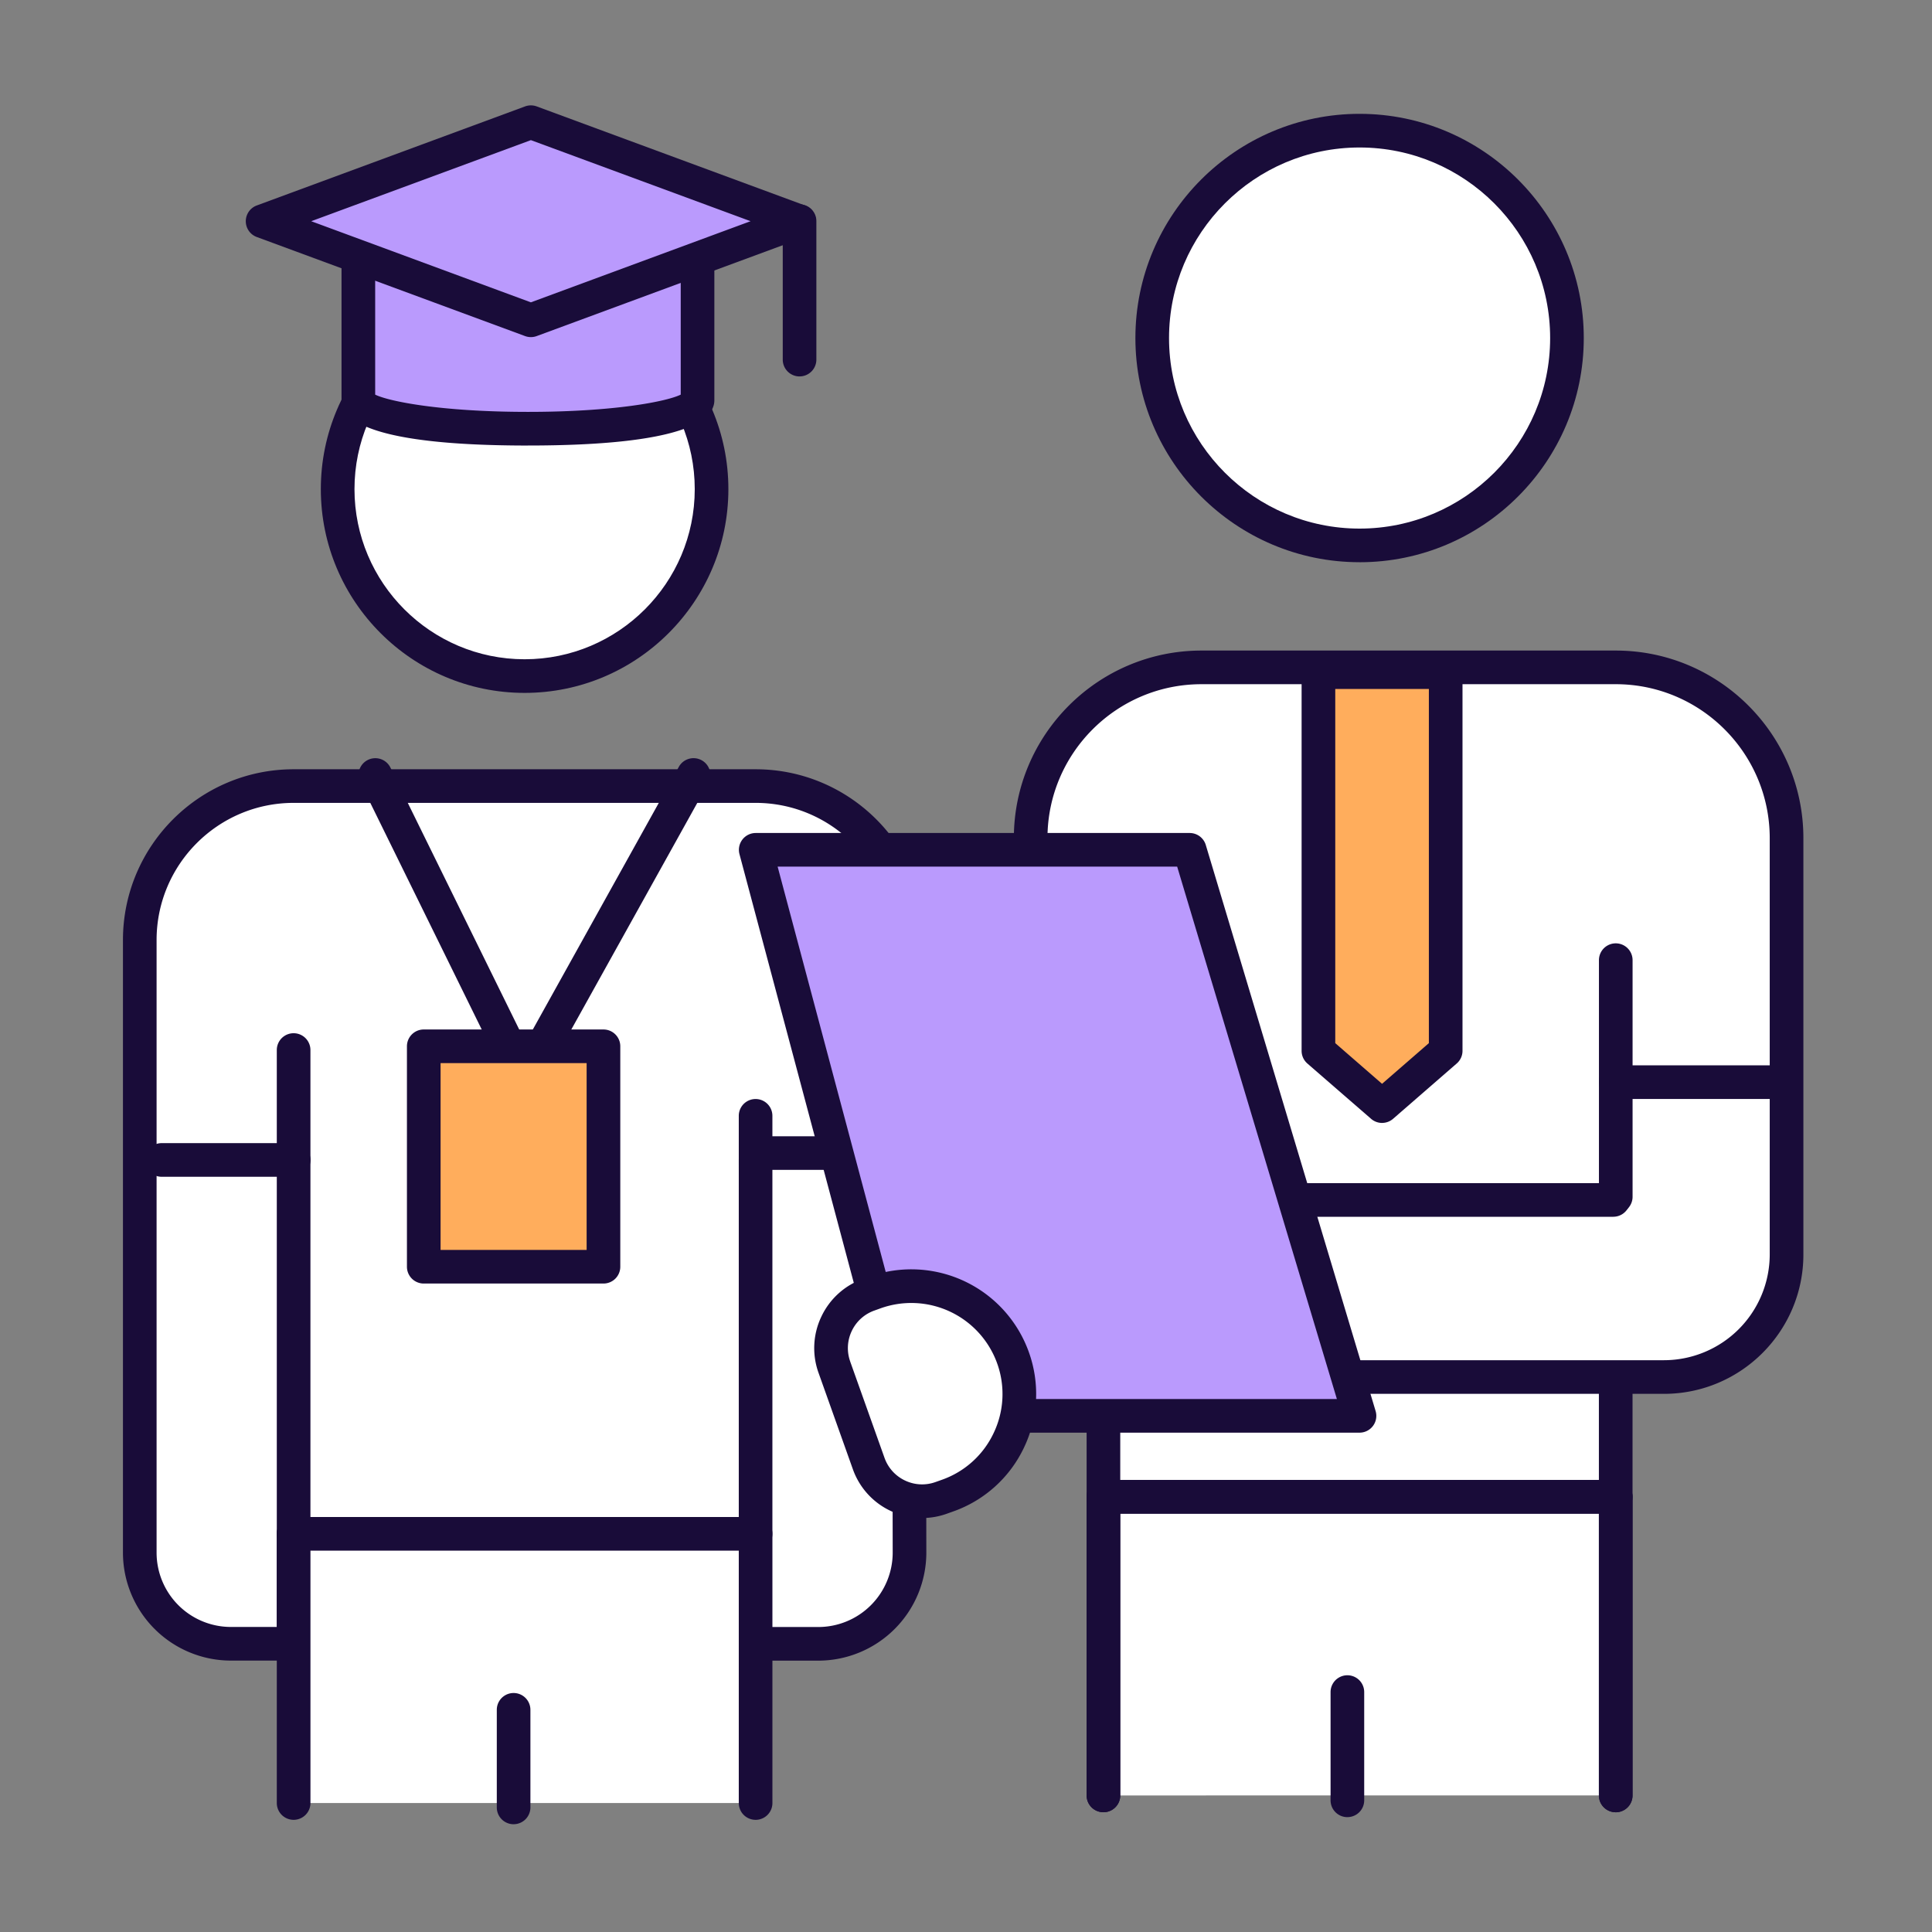
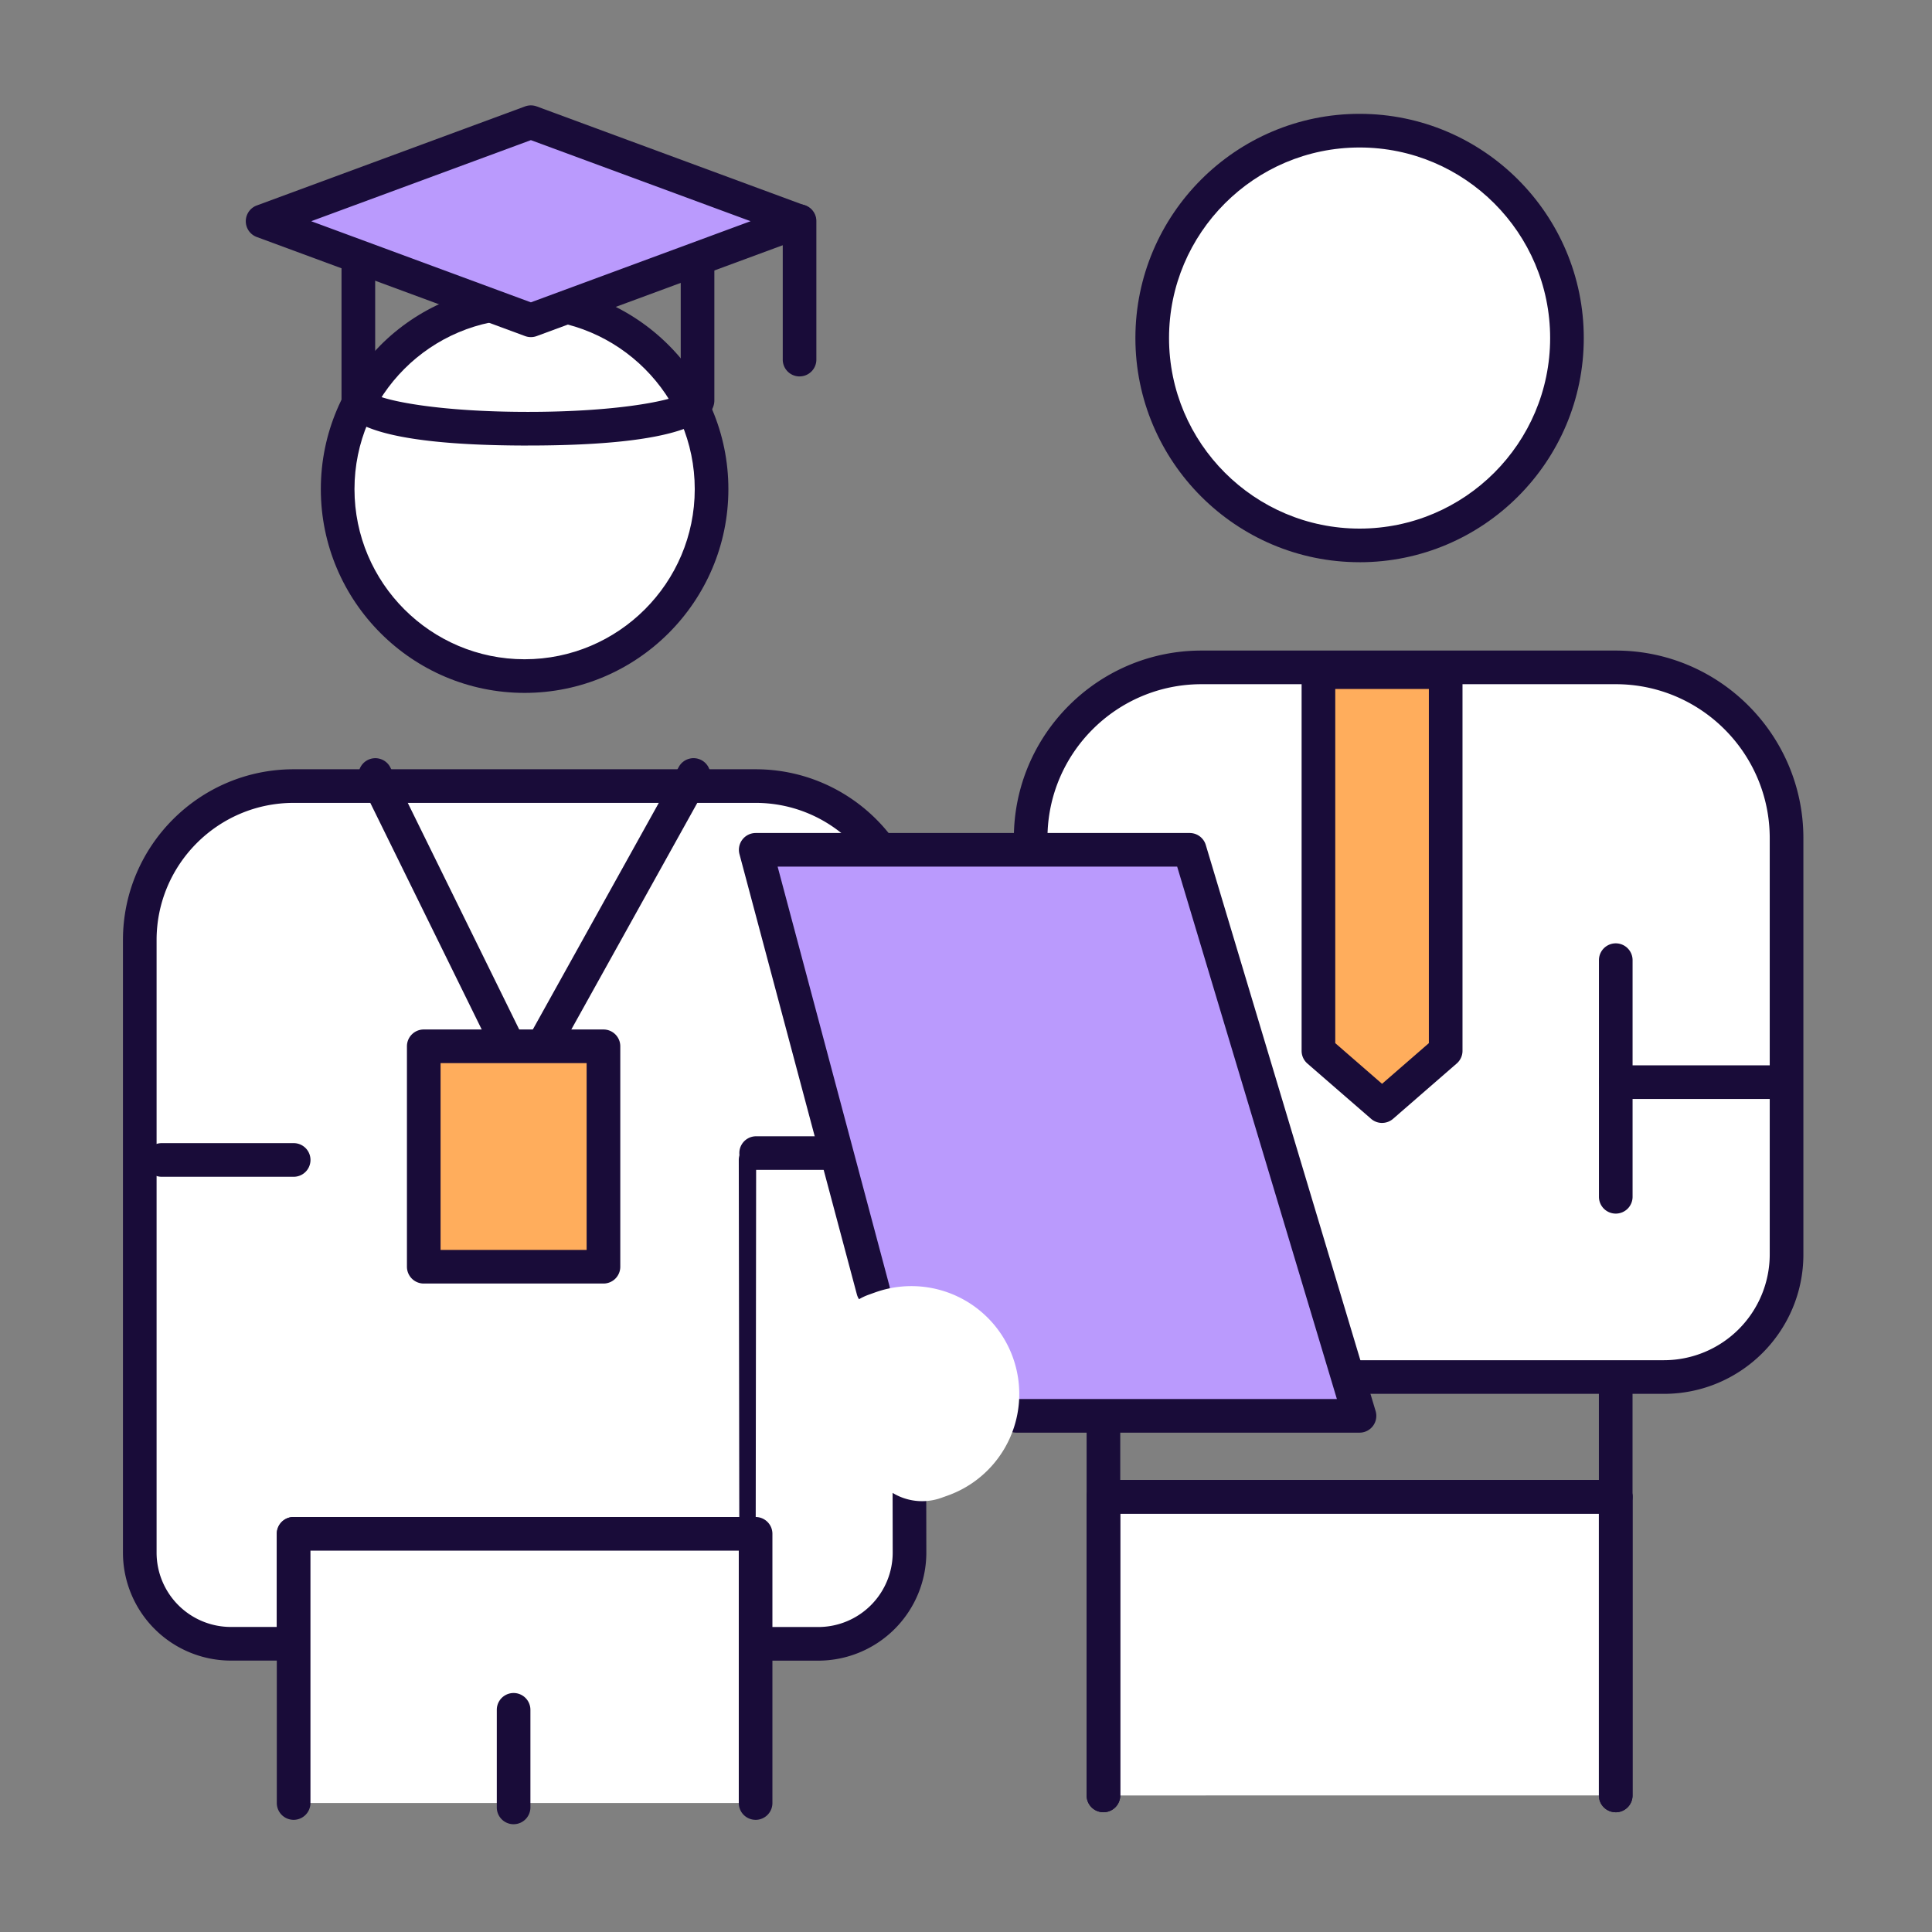
<svg xmlns="http://www.w3.org/2000/svg" width="100" height="100" fill="none">
  <rect width="100%" height="100%" fill="#808080" stroke="none" />
  <path d="M7.234 48.657v31.71a4.717 4.717 0 0 0 4.715 4.715h3.249V79.39h23.911v.424h.007l.022-.007v-.417l-.014-7.841v-.547l-.015-10.96h8.092L47.08 49.24v-.583a7.97 7.97 0 0 0-7.97-7.97H15.198a7.964 7.964 0 0 0-7.964 7.97Z" fill="#fff" />
  <path d="M15.198 85.952h-3.249a5.592 5.592 0 0 1-5.585-5.585v-31.71c0-4.875 3.963-8.84 8.834-8.84h23.911c4.875 0 8.84 3.965 8.84 8.84v.583l.123 10.791a.871.871 0 0 1-.87.881h-7.22l.026 18.895a.87.87 0 0 1-.61.83c-.387.12-.838-.052-1.035-.377H16.07v4.821a.87.87 0 0 1-.871.87Zm0-44.395c-3.911 0-7.093 3.185-7.093 7.1v31.71a3.848 3.848 0 0 0 3.844 3.844h2.378v-4.822c0-.48.39-.87.871-.87h23.067l-.026-18.477a.871.871 0 0 1 .87-.871h7.212l-.112-10.514c0-3.915-3.185-7.1-7.1-7.1H15.198Z" fill="#190C39" />
  <path d="M17.477 25.317c0 5.344 4.332 9.677 9.676 9.677 5.345 0 9.677-4.333 9.677-9.677a9.677 9.677 0 0 0-9.677-9.677c-5.344 0-9.676 4.333-9.676 9.677Z" fill="#fff" />
  <path d="M27.153 35.864c-5.815 0-10.547-4.731-10.547-10.546 0-5.816 4.732-10.548 10.547-10.548 5.816 0 10.548 4.732 10.548 10.548 0 5.815-4.732 10.546-10.548 10.546Zm0-19.353c-4.855 0-8.805 3.95-8.805 8.807 0 4.855 3.95 8.805 8.805 8.805 4.856 0 8.807-3.95 8.807-8.805 0-4.856-3.95-8.807-8.807-8.807Z" fill="#190C39" />
  <path d="M39.107 85.085h3.25a4.72 4.72 0 0 0 4.72-4.72V79.7l-.033-20.018h-7.906l-.03 25.403Z" fill="#fff" />
  <path d="M42.356 85.955h-3.249a.87.87 0 1 1 0-1.741h3.25a3.854 3.854 0 0 0 3.849-3.849l-.032-19.812h-7.036a.87.87 0 1 1 0-1.74h7.906c.48 0 .87.388.87.868l.033 20.684a5.597 5.597 0 0 1-5.59 5.59Z" fill="#190C39" />
  <path d="M39.109 93.324V79.39H15.197v13.934H39.11Z" fill="#fff" />
  <path d="M39.11 94.194a.87.87 0 0 1-.871-.87V80.26h-22.17v13.063a.87.87 0 1 1-1.742 0V79.39c0-.48.39-.87.87-.87H39.11c.48 0 .87.39.87.87v13.934a.87.87 0 0 1-.87.871Z" fill="#190C39" />
-   <path d="M39.11 80.26a.87.87 0 0 1-.871-.87V57.755a.87.87 0 1 1 1.74 0V79.39a.87.87 0 0 1-.87.87Zm-23.912 0a.87.87 0 0 1-.871-.87V54.35a.87.87 0 1 1 1.741 0v25.04a.87.87 0 0 1-.87.87Z" fill="#190C39" />
  <path d="M15.2 60.91H8.37a.87.87 0 1 1 0-1.742h6.83a.87.87 0 1 1 0 1.742Zm11.384 33.512a.87.87 0 0 1-.87-.87V88.5a.87.87 0 1 1 1.74 0v5.051a.87.87 0 0 1-.87.87Zm.573-37.716h-.022a.871.871 0 0 1-.759-.487l-7.73-15.721a.87.87 0 0 1 1.562-.768l6.997 14.229 7.932-14.269a.87.87 0 1 1 1.522.847l-8.74 15.721a.871.871 0 0 1-.762.447Z" fill="#190C39" />
  <path d="M21.933 54.156h9.302v11.41h-9.302v-11.41Z" fill="#FFAD5C" />
  <path d="M31.235 66.436h-9.302a.87.87 0 0 1-.87-.87v-11.41c0-.481.39-.87.87-.87h9.302c.481 0 .871.389.871.87v11.41a.87.87 0 0 1-.87.87Zm-8.431-1.74h7.56v-9.67h-7.56v9.67Z" fill="#190C39" />
-   <path d="M57.113 72.485v4.99H83.63v-6.194l-26.516 1.204Z" fill="#fff" />
  <path d="M83.629 78.346H57.113a.87.87 0 0 1-.87-.87v-4.992a.87.87 0 1 1 1.741 0v4.121h24.774v-5.324a.87.87 0 1 1 1.742 0v6.195a.87.87 0 0 1-.871.87Z" fill="#190C39" />
  <path d="M59.638 17.497c0 5.927 4.806 10.733 10.734 10.733s10.734-4.806 10.734-10.733c0-5.929-4.806-10.734-10.734-10.734s-10.734 4.805-10.734 10.734Z" fill="#fff" />
  <path d="M70.372 29.1c-6.398 0-11.604-5.205-11.604-11.603 0-6.399 5.206-11.605 11.604-11.605 6.399 0 11.604 5.206 11.604 11.605 0 6.398-5.205 11.604-11.604 11.604Zm0-21.466c-5.439 0-9.863 4.425-9.863 9.863 0 5.439 4.424 9.863 9.863 9.863 5.439 0 9.863-4.424 9.863-9.863 0-5.438-4.424-9.863-9.863-9.863Z" fill="#190C39" />
  <path d="M53.346 43.383a8.84 8.84 0 0 1 8.84-8.84h21.445a8.84 8.84 0 0 1 8.84 8.84v21.548a6.343 6.343 0 0 1-6.344 6.344H69.052L53.346 43.383Z" fill="#fff" />
  <path d="M86.127 72.145H69.052a.87.87 0 1 1 0-1.741h17.075a5.48 5.48 0 0 0 5.474-5.472V43.383c0-4.394-3.575-7.969-7.97-7.969H62.187c-4.394 0-7.97 3.575-7.97 7.97a.87.87 0 1 1-1.74 0c0-5.355 4.356-9.711 9.71-9.711h21.446c5.354 0 9.71 4.356 9.71 9.71v21.549c0 3.977-3.237 7.213-7.215 7.213Z" fill="#190C39" />
  <path d="m68.242 54.39 3.294 2.862 3.293-2.861V34.788h-6.587v19.602Z" fill="#FFAD5C" />
  <path d="M71.536 58.123a.869.869 0 0 1-.57-.214l-3.295-2.861a.87.87 0 0 1-.3-.657V34.788c0-.48.39-.87.871-.87h6.587c.48 0 .87.39.87.87v19.602a.87.87 0 0 1-.3.657l-3.292 2.861a.87.87 0 0 1-.571.214Zm-2.423-4.13 2.423 2.105 2.422-2.105V35.66h-4.845v18.334Zm22.857 2.89h-8.338a.87.87 0 1 1 0-1.742h8.338a.87.87 0 1 1 0 1.741Z" fill="#190C39" />
  <path d="M57.113 77.476H83.63v15.456H57.113V77.476Z" fill="#fff" />
  <path d="M83.629 93.802a.87.87 0 0 1-.871-.87V78.346H57.984v14.585a.87.87 0 1 1-1.741 0V77.477c0-.481.39-.87.87-.87H83.63c.48 0 .87.388.87.87v15.456a.87.87 0 0 1-.87.87Z" fill="#190C39" />
  <path d="M83.629 93.802a.87.87 0 0 1-.871-.87V78.346H57.984v14.585a.87.87 0 1 1-1.741 0V77.477c0-.481.39-.87.87-.87H83.63c.48 0 .87.388.87.87v15.456a.87.87 0 0 1-.87.87Z" fill="#190C39" />
-   <path d="M69.74 94.055a.87.87 0 0 1-.87-.871v-5.602a.87.87 0 1 1 1.741 0v5.602a.87.87 0 0 1-.87.87Z" fill="#190C39" />
  <path d="M52.61 73.284h17.757l-8.79-29.297H39.116l6.076 22.781 7.419 6.516Z" fill="#BA9AFD" />
  <path d="M70.367 74.154H52.611a.87.87 0 1 1 0-1.741h16.586L60.93 44.857H40.25l5.783 21.686a.87.87 0 0 1-.617 1.066.866.866 0 0 1-1.066-.617l-6.075-22.781a.871.871 0 0 1 .84-1.095h22.462c.385 0 .724.252.834.62l8.79 29.298a.869.869 0 0 1-.834 1.12Z" fill="#190C39" />
  <path d="m43.187 70.765 1.775 4.984a2.938 2.938 0 0 0 3.754 1.781l.331-.118a5.583 5.583 0 1 0-3.746-10.519l-.332.119a2.937 2.937 0 0 0-1.782 3.753Z" fill="#fff" />
-   <path d="M47.726 78.573a3.798 3.798 0 0 1-1.63-.37 3.782 3.782 0 0 1-1.954-2.162l-1.775-4.984a3.78 3.78 0 0 1 .147-2.91 3.782 3.782 0 0 1 2.163-1.956l.33-.118a6.461 6.461 0 0 1 8.247 3.915 6.412 6.412 0 0 1-.25 4.933 6.411 6.411 0 0 1-3.665 3.311l-.331.118c-.418.15-.85.223-1.282.223Zm-3.72-8.1 1.776 4.984c.185.52.562.937 1.061 1.174a2.05 2.05 0 0 0 1.58.079l.332-.118a4.678 4.678 0 0 0 2.676-2.418 4.68 4.68 0 0 0 .183-3.602 4.722 4.722 0 0 0-6.021-2.859l-.33.119a2.05 2.05 0 0 0-1.176 1.06 2.054 2.054 0 0 0-.08 1.58Zm39.498-7.493H67.562a.87.87 0 1 1 0-1.741h15.942a.87.87 0 1 1 0 1.74Z" fill="#190C39" />
  <path d="M83.632 62.816a.87.87 0 0 1-.871-.87V49.698a.87.87 0 1 1 1.741 0v12.248a.87.87 0 0 1-.87.87Z" fill="#190C39" />
-   <path d="M18.548 13.292v7.425c0 .814 3.93 1.474 8.778 1.474 4.847 0 8.778-.66 8.778-1.474v-7.31l-17.556-.115Z" fill="#BA9AFD" />
  <path d="M27.326 23.061c-7.974 0-9.649-1.274-9.649-2.343V13.29a.87.87 0 1 1 1.742 0v7.136c.717.352 3.427.893 7.907.893s7.19-.54 7.908-.893v-7.02a.87.87 0 1 1 1.741 0v7.31c0 1.07-1.674 2.344-9.65 2.344Z" fill="#190C39" />
  <path d="M41.363 11.45 27.48 16.579 13.594 11.45 27.48 6.325l13.884 5.126Z" fill="#BA9AFD" />
  <path d="M27.479 17.449a.873.873 0 0 1-.302-.054l-13.884-5.127a.87.87 0 0 1 0-1.634l13.884-5.126a.875.875 0 0 1 .603 0l13.885 5.126a.87.87 0 0 1 0 1.634L27.78 17.395a.875.875 0 0 1-.301.054ZM16.108 11.45l11.37 4.199 11.372-4.2-11.371-4.196-11.371 4.197Z" fill="#190C39" />
  <path d="M41.385 19.484a.87.87 0 0 1-.87-.87v-7.168a.87.87 0 1 1 1.74 0v7.167a.87.87 0 0 1-.87.87Z" fill="#190C39" />
</svg>